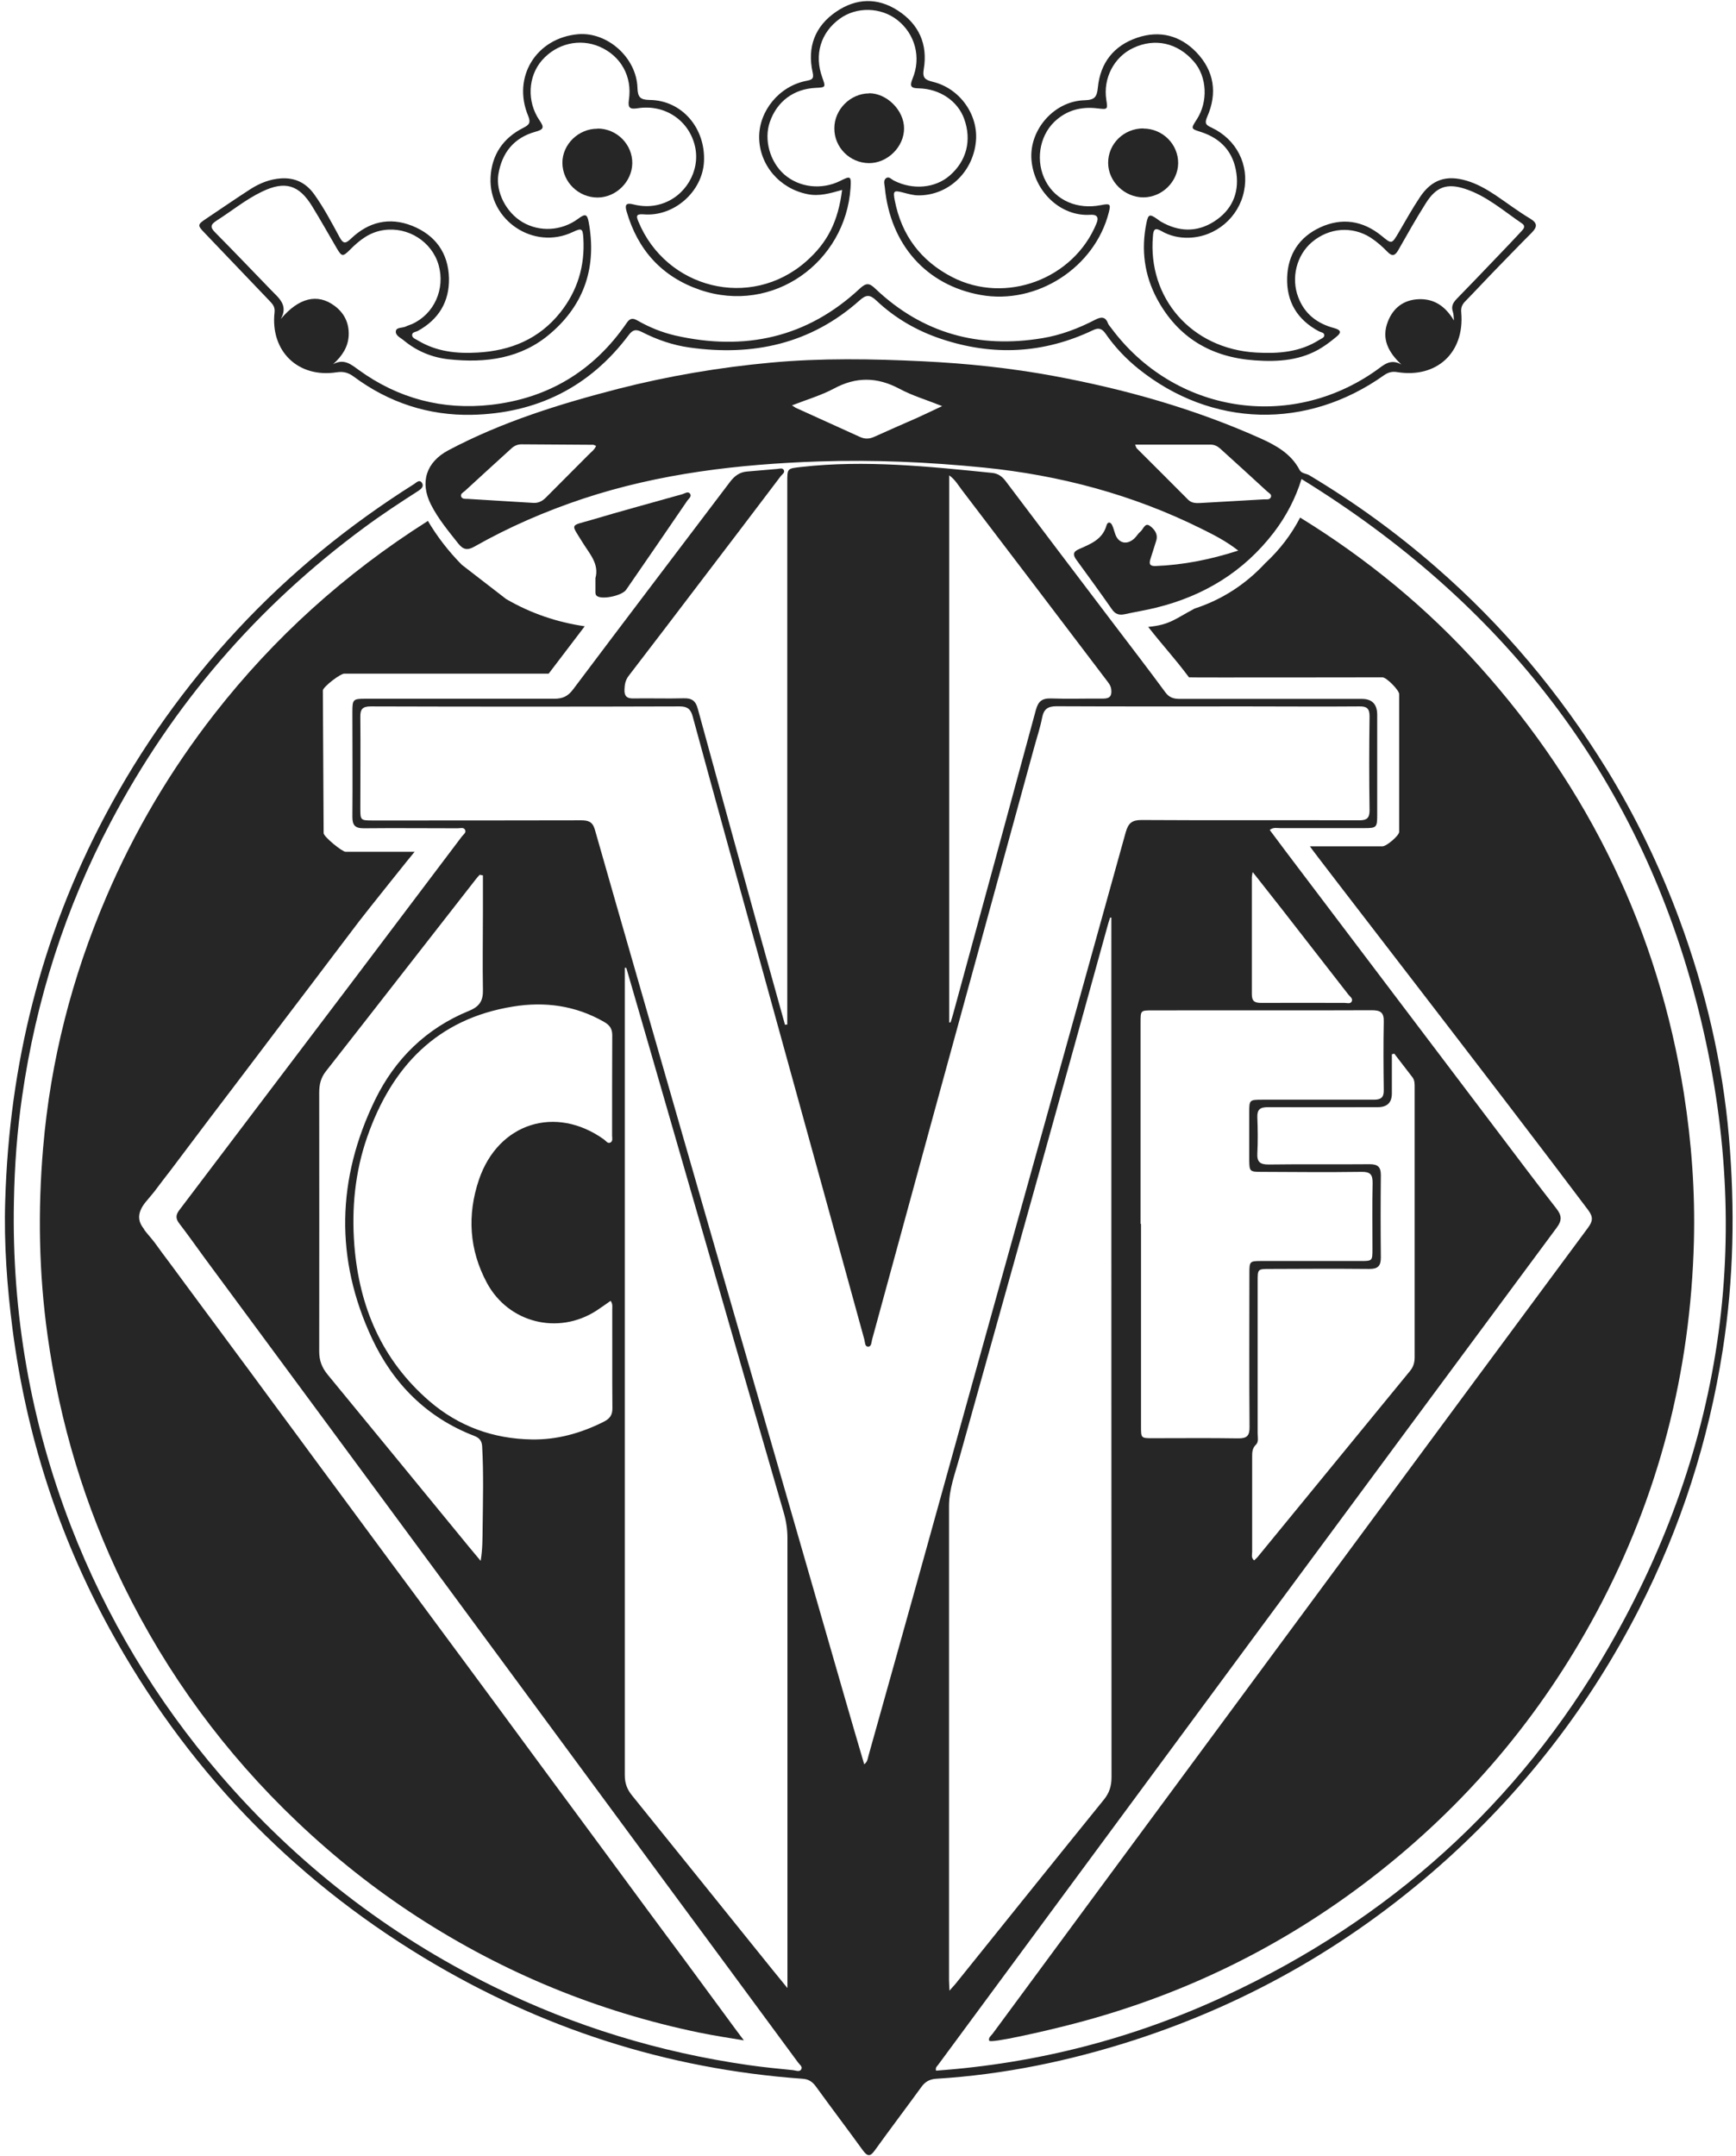
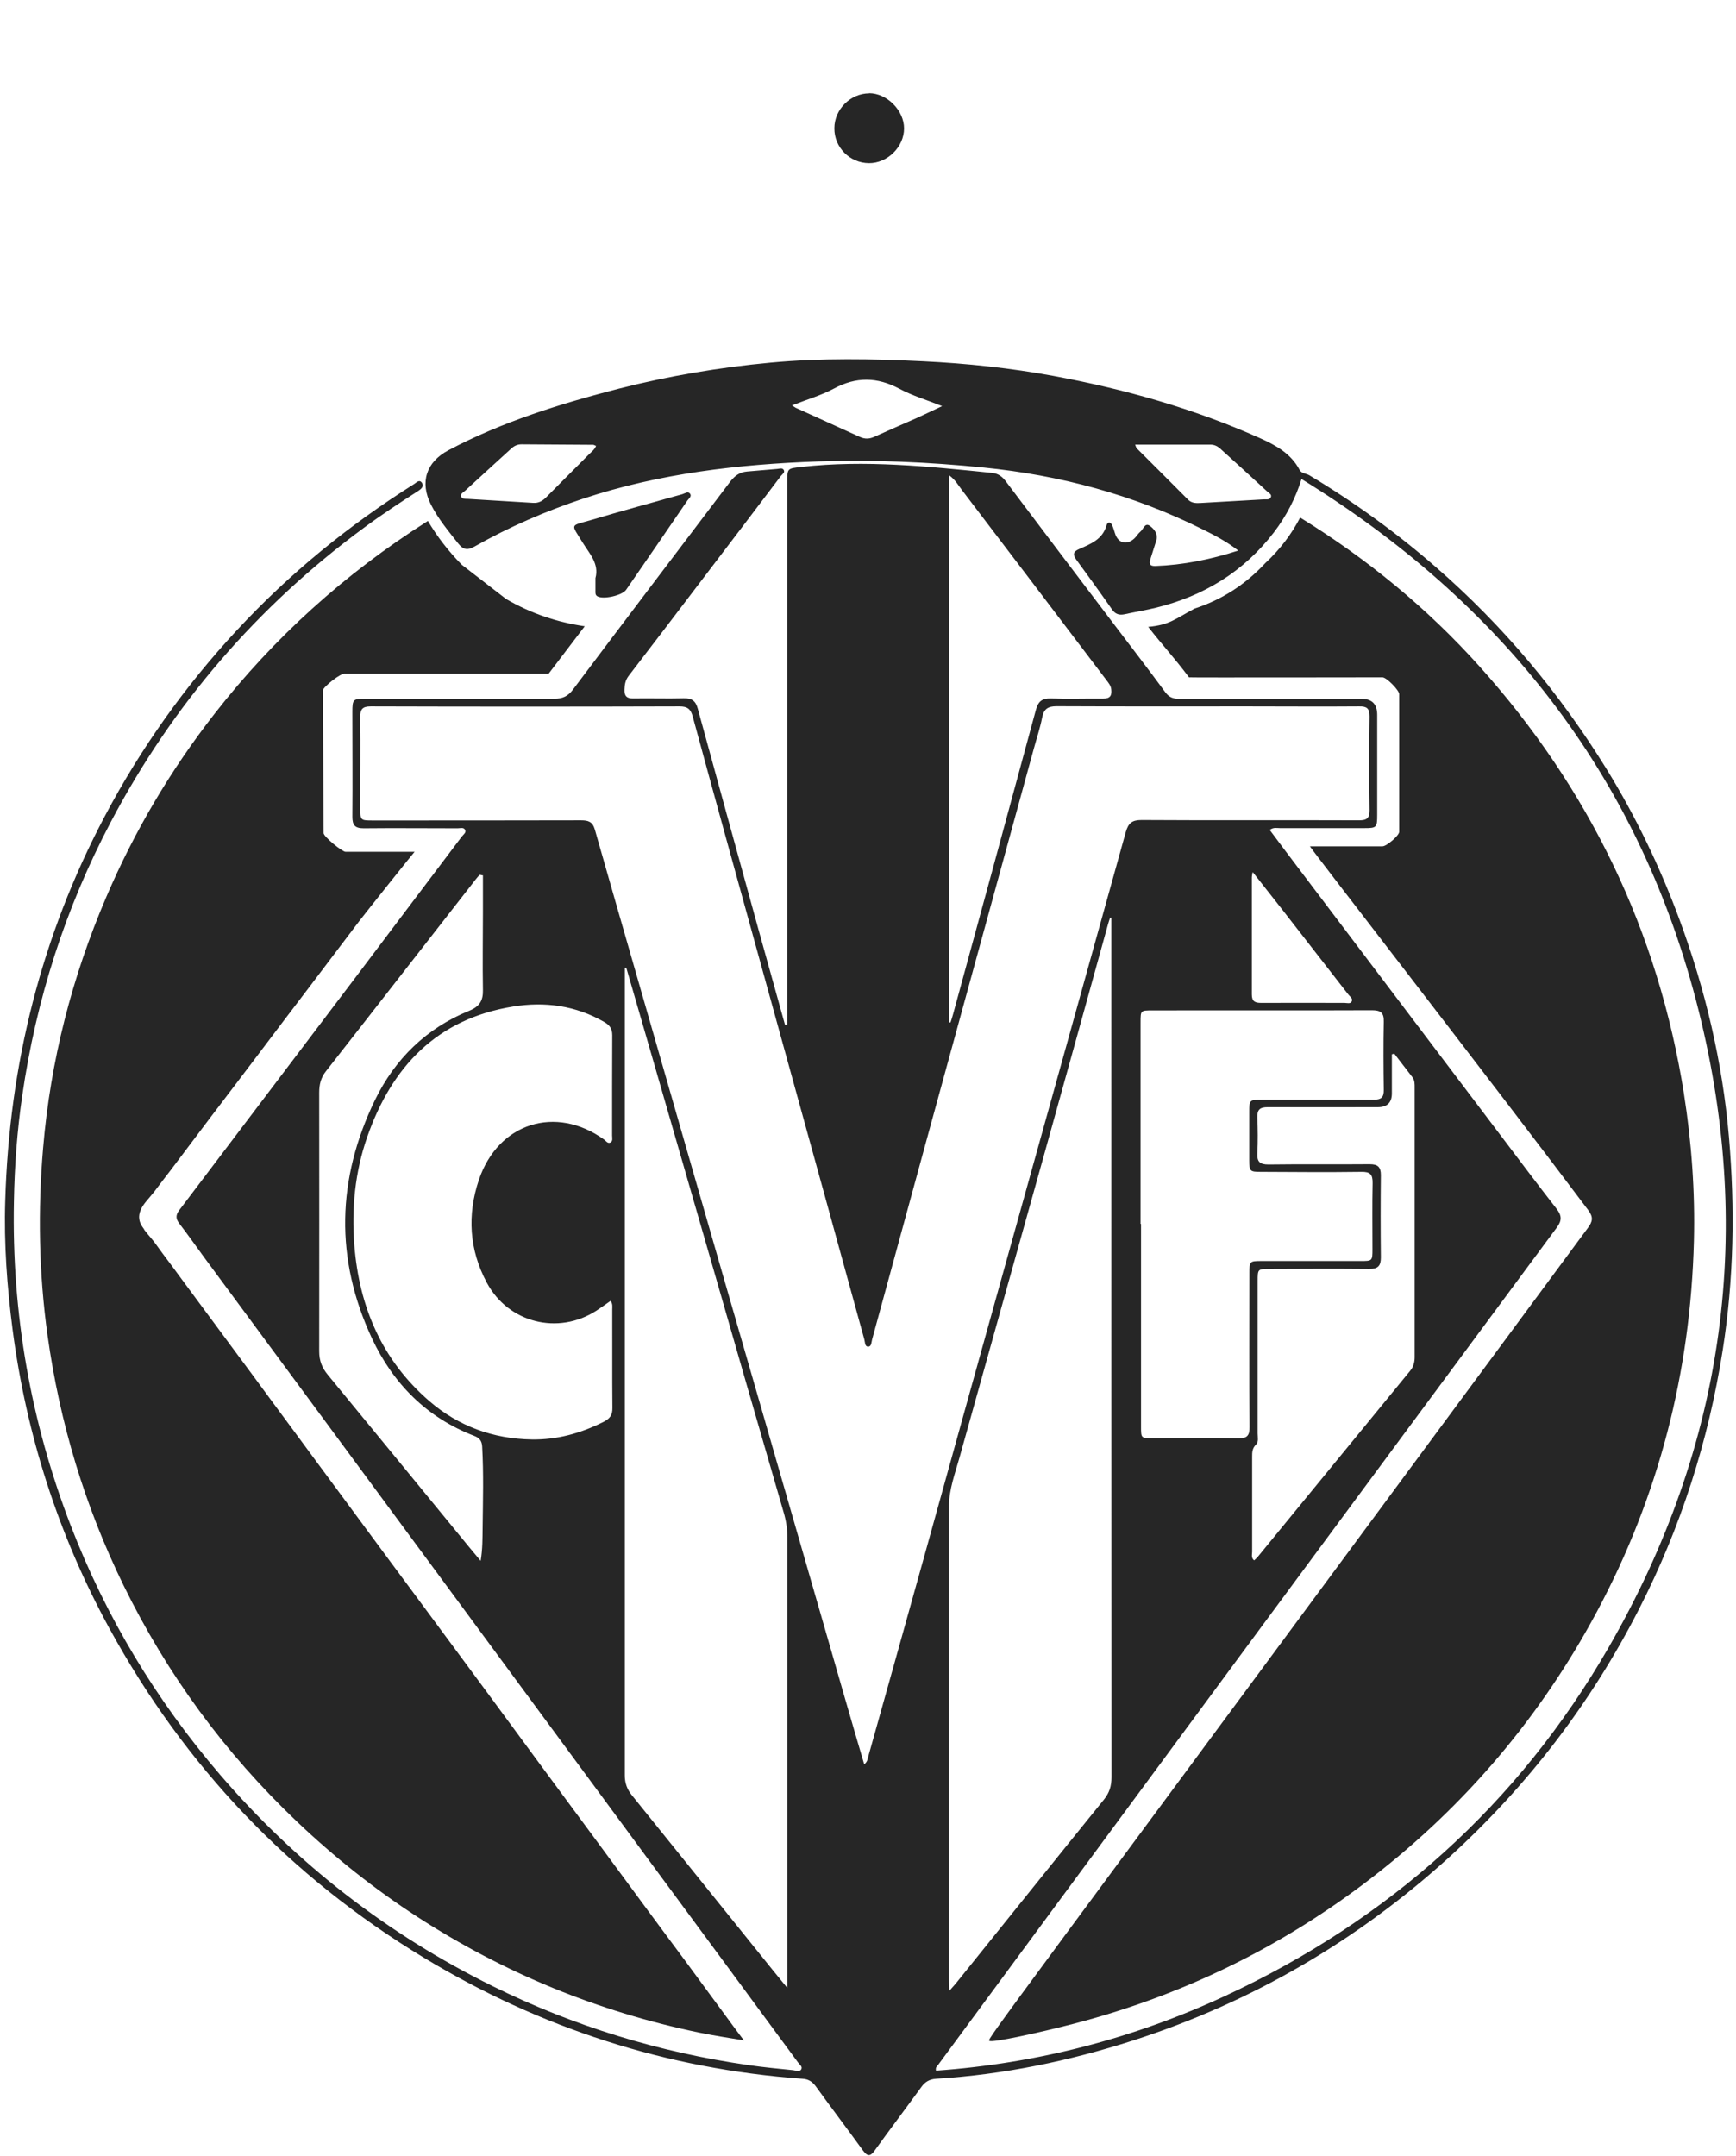
<svg xmlns="http://www.w3.org/2000/svg" width="120" height="149" viewBox="0 0 120 149" fill="none">
  <path d="M54.42 70.817C54.42 69.845 54.42 68.883 54.42 67.911C54.42 56.383 54.42 44.844 54.42 33.315C54.42 32.343 54.421 32.385 55.393 32.269C59.81 31.773 64.205 32.237 68.591 32.681C68.992 32.724 69.267 32.924 69.51 33.241C71.993 36.538 74.487 39.824 76.981 43.111C78.175 44.685 79.39 46.26 80.563 47.855C80.838 48.225 81.155 48.299 81.577 48.299C85.762 48.299 89.957 48.299 94.141 48.299C94.839 48.299 95.191 48.658 95.198 49.377C95.198 51.691 95.198 53.995 95.198 56.309C95.198 57.186 95.156 57.228 94.3 57.228C92.355 57.228 90.422 57.228 88.477 57.228C88.266 57.228 88.023 57.154 87.769 57.355C88.488 58.316 89.196 59.267 89.915 60.208C94.511 66.273 99.097 72.349 103.694 78.414C104.993 80.126 106.272 81.838 107.593 83.529C107.952 83.994 107.984 84.332 107.614 84.828C100.756 94.074 93.919 103.331 87.072 112.587C82.275 119.075 77.499 125.563 72.701 132.051C70.081 135.602 67.46 139.152 64.84 142.703C64.766 142.798 64.649 142.872 64.702 143.094C71.676 142.597 78.344 140.875 84.673 137.937C96.011 132.675 104.94 124.686 111.185 113.866C119.29 99.823 121.34 84.818 117.24 69.147C113.14 53.456 103.746 41.589 89.967 33.104C89.566 34.404 88.921 35.661 88.055 36.792C85.973 39.507 83.226 41.177 79.929 41.991C79.21 42.17 78.471 42.286 77.752 42.445C77.361 42.529 77.086 42.445 76.854 42.096C76.051 40.944 75.227 39.814 74.402 38.683C74.149 38.334 74.17 38.123 74.593 37.944C75.375 37.595 76.209 37.288 76.484 36.316C76.558 36.041 76.78 36.041 76.896 36.337C76.97 36.506 77.012 36.686 77.076 36.866C77.287 37.542 77.889 37.7 78.418 37.204C78.566 37.066 78.671 36.866 78.83 36.739C79.031 36.58 79.136 36.105 79.464 36.327C79.781 36.549 80.077 36.908 79.918 37.383C79.781 37.796 79.665 38.208 79.527 38.62C79.422 38.947 79.453 39.127 79.865 39.116C81.789 39.042 83.659 38.673 85.593 38.049C84.758 37.394 83.902 36.961 83.046 36.538C78.302 34.182 73.272 32.84 67.999 32.311C64.195 31.931 60.391 31.762 56.576 31.889C51.06 32.079 45.597 32.713 40.324 34.456C37.714 35.323 35.2 36.411 32.811 37.764C32.315 38.049 32.019 37.996 31.67 37.553C30.994 36.697 30.286 35.851 29.789 34.869C29.007 33.326 29.462 31.931 30.994 31.117C34.724 29.141 38.718 27.905 42.776 26.859C46.221 25.982 49.718 25.39 53.248 25.063C56.766 24.735 60.296 24.798 63.814 24.968C66.847 25.115 69.859 25.432 72.838 25.982C77.742 26.891 82.518 28.233 87.082 30.272C88.171 30.758 89.238 31.339 89.83 32.47C89.967 32.734 90.295 32.713 90.517 32.85C93.623 34.71 96.54 36.823 99.266 39.201C103.905 43.237 107.815 47.908 111.048 53.139C113.077 56.435 114.746 59.912 116.088 63.536C117.885 68.397 119.068 73.416 119.512 78.573C119.935 83.497 119.85 88.421 119.079 93.314C118.096 99.58 116.184 105.55 113.299 111.193C109.97 117.712 105.585 123.418 100.175 128.343C93.803 134.123 86.533 138.36 78.344 141.002C73.916 142.428 69.373 143.369 64.713 143.654C64.258 143.686 63.952 143.855 63.688 144.224C62.62 145.693 61.522 147.141 60.465 148.61C60.148 149.053 59.958 149.022 59.651 148.61C58.573 147.12 57.464 145.662 56.386 144.172C56.143 143.844 55.868 143.675 55.467 143.654C46.073 142.978 37.366 140.156 29.314 135.296C20.015 129.674 12.777 122.066 7.557 112.524C4.027 106.057 1.819 99.157 0.868 91.866C0.488 88.918 0.266 85.959 0.361 82.979C0.636 73.596 2.844 64.709 7.25 56.393C9.734 51.702 12.787 47.411 16.401 43.523C20.036 39.613 24.126 36.285 28.638 33.442C28.796 33.336 28.997 33.114 29.166 33.368C29.325 33.611 29.113 33.791 28.923 33.918C27.655 34.731 26.397 35.555 25.182 36.454C17.785 41.906 11.931 48.69 7.652 56.816C4.513 62.765 2.495 69.084 1.534 75.741C1.185 78.15 1.005 80.57 0.963 83.011C0.805 90.756 2.115 98.248 4.904 105.465C7.345 111.774 10.79 117.49 15.197 122.626C20.501 128.797 26.799 133.679 34.09 137.271C39.68 140.029 45.576 141.826 51.758 142.713C52.783 142.861 53.808 142.956 54.833 143.062C55.023 143.083 55.287 143.21 55.393 142.988C55.488 142.809 55.255 142.661 55.16 142.523C52.054 138.307 48.947 134.091 45.83 129.875C40.684 122.901 35.548 115.927 30.402 108.952C24.981 101.598 19.55 94.254 14.119 86.9C13.548 86.118 12.988 85.325 12.396 84.554C12.143 84.226 12.132 83.972 12.396 83.624C16.433 78.298 20.469 72.972 24.506 67.636C26.979 64.361 29.451 61.085 31.924 57.809C32.029 57.672 32.251 57.534 32.146 57.344C32.051 57.154 31.808 57.239 31.639 57.239C29.472 57.239 27.306 57.217 25.14 57.239C24.538 57.239 24.358 57.027 24.358 56.446C24.379 54.037 24.358 51.617 24.358 49.208C24.358 48.331 24.4 48.288 25.256 48.288C29.61 48.288 33.963 48.288 38.317 48.288C38.887 48.288 39.257 48.119 39.606 47.654C43.209 42.857 46.844 38.081 50.468 33.294C50.775 32.893 51.124 32.628 51.631 32.586C52.328 32.533 53.026 32.459 53.723 32.407C53.882 32.396 54.082 32.311 54.178 32.48C54.273 32.66 54.072 32.776 53.977 32.893C52.096 35.376 50.215 37.859 48.324 40.332C46.696 42.466 45.08 44.601 43.442 46.724C43.23 47.01 43.178 47.306 43.167 47.644C43.146 48.098 43.325 48.278 43.78 48.267C44.932 48.246 46.094 48.288 47.246 48.257C47.816 48.236 48.091 48.426 48.239 48.996C49.634 54.111 51.05 59.215 52.455 64.329C53.057 66.495 53.66 68.661 54.262 70.817C54.304 70.817 54.347 70.806 54.389 70.796L54.42 70.817ZM59.736 121.928C59.979 121.738 59.979 121.516 60.032 121.337C61.321 116.73 62.62 112.122 63.899 107.515C65.822 100.605 67.735 93.683 69.668 86.773C72.384 77.02 75.11 67.266 77.815 57.513C77.995 56.879 78.249 56.668 78.904 56.668C83.912 56.7 88.932 56.668 93.94 56.689C94.458 56.689 94.67 56.562 94.67 56.002C94.638 53.836 94.638 51.67 94.67 49.504C94.67 48.944 94.469 48.806 93.951 48.817C91.394 48.838 88.837 48.817 86.279 48.817C81.862 48.817 77.446 48.827 73.039 48.806C72.416 48.806 72.152 49.007 72.035 49.599C71.898 50.307 71.665 50.993 71.475 51.691C69.077 60.44 66.678 69.19 64.279 77.939C62.948 82.81 61.617 87.692 60.285 92.563C60.232 92.743 60.253 93.06 60.01 93.06C59.767 93.06 59.799 92.743 59.746 92.563C58.837 89.266 57.929 85.959 57.02 82.662C55.456 76.998 53.892 71.335 52.328 65.671C50.838 60.282 49.349 54.903 47.88 49.504C47.742 48.996 47.51 48.817 46.982 48.817C39.859 48.838 32.748 48.838 25.626 48.817C25.034 48.817 24.897 49.028 24.907 49.567C24.929 51.649 24.907 53.73 24.907 55.823C24.907 56.7 24.907 56.7 25.806 56.7C30.592 56.7 35.379 56.7 40.166 56.689C40.652 56.689 40.958 56.774 41.117 57.323C43.135 64.403 45.185 71.472 47.214 78.552C48.979 84.691 50.754 90.841 52.529 96.98C54.495 103.796 56.46 110.611 58.425 117.427C58.859 118.928 59.292 120.417 59.746 121.95L59.736 121.928ZM76.833 63.41C76.833 63.41 76.769 63.41 76.738 63.41C76.685 63.568 76.632 63.716 76.59 63.874C75.1 69.263 73.61 74.642 72.109 80.031C70.186 86.921 68.252 93.81 66.329 100.71C66.023 101.82 65.6 102.898 65.6 104.081C65.6 114.997 65.6 125.902 65.6 136.817C65.6 137.028 65.621 137.24 65.632 137.567C65.822 137.345 65.938 137.229 66.044 137.102C69.457 132.865 72.86 128.617 76.294 124.38C76.685 123.904 76.833 123.429 76.833 122.806C76.822 103.268 76.822 83.74 76.822 64.202V63.399L76.833 63.41ZM43.294 66.886C43.294 66.886 43.23 66.886 43.188 66.875V67.362C43.188 85.801 43.188 104.24 43.188 122.679C43.188 123.228 43.347 123.661 43.695 124.084C46.612 127.687 49.517 131.312 52.434 134.926C53.057 135.697 53.681 136.479 54.431 137.388C54.431 137.018 54.431 136.838 54.431 136.648C54.431 126.525 54.431 116.391 54.431 106.268C54.431 105.666 54.336 105.074 54.167 104.504C53.3 101.513 52.434 98.523 51.568 95.533C49.983 90.027 48.398 84.511 46.802 79.006C45.639 74.97 44.467 70.922 43.294 66.886ZM42.216 89.89C41.867 90.133 41.55 90.365 41.223 90.577C38.581 92.278 35.147 91.422 33.657 88.654C32.431 86.371 32.283 83.962 33.107 81.521C34.439 77.601 38.412 76.343 41.761 78.752C41.888 78.848 42.005 79.038 42.174 78.964C42.385 78.879 42.311 78.636 42.311 78.467C42.311 76.153 42.311 73.85 42.322 71.535C42.322 71.07 42.121 70.827 41.751 70.616C39.785 69.485 37.651 69.2 35.464 69.559C30.201 70.405 27.074 73.723 25.383 78.573C24.538 80.993 24.295 83.508 24.495 86.065C24.834 90.313 26.397 93.979 29.663 96.811C31.691 98.565 34.09 99.432 36.753 99.474C38.486 99.506 40.134 99.051 41.698 98.269C42.153 98.047 42.343 97.794 42.332 97.287C42.311 95.015 42.332 92.754 42.322 90.482C42.322 90.302 42.364 90.112 42.205 89.89H42.216ZM78.872 84.585C78.872 89.245 78.872 93.905 78.872 98.576C78.872 99.389 78.872 99.389 79.696 99.389C81.651 99.389 83.617 99.368 85.572 99.4C86.195 99.411 86.385 99.22 86.374 98.597C86.343 95.046 86.364 91.496 86.364 87.956C86.364 87.174 86.396 87.143 87.157 87.143C89.45 87.143 91.732 87.143 94.025 87.143C94.86 87.143 94.87 87.143 94.87 86.329C94.87 84.807 94.849 83.275 94.881 81.754C94.891 81.151 94.701 80.972 94.109 80.982C91.795 81.014 89.492 80.993 87.178 80.982C86.396 80.982 86.364 80.95 86.353 80.19C86.353 79.08 86.353 77.96 86.353 76.85C86.353 76.016 86.375 75.995 87.231 75.995C89.809 75.995 92.387 75.995 94.965 75.995C95.472 75.995 95.663 75.836 95.652 75.318C95.631 73.754 95.621 72.18 95.652 70.616C95.673 69.972 95.43 69.813 94.828 69.813C89.777 69.834 84.716 69.813 79.665 69.824C78.84 69.824 78.841 69.824 78.841 70.648C78.841 75.287 78.841 79.925 78.841 84.575L78.872 84.585ZM96.381 72.814C96.329 72.825 96.265 72.846 96.212 72.856C96.212 73.754 96.212 74.653 96.212 75.561C96.212 76.195 95.888 76.512 95.24 76.512C92.704 76.512 90.168 76.523 87.632 76.512C87.104 76.512 86.892 76.671 86.913 77.22C86.945 78.045 86.956 78.869 86.913 79.693C86.882 80.285 87.083 80.475 87.685 80.475C90.02 80.443 92.345 80.475 94.68 80.454C95.24 80.454 95.451 80.644 95.451 81.204C95.43 83.106 95.43 84.998 95.451 86.9C95.451 87.481 95.251 87.692 94.659 87.692C92.366 87.671 90.084 87.681 87.791 87.692C86.935 87.692 86.935 87.692 86.935 88.548C86.935 92.056 86.935 95.564 86.935 99.062C86.935 99.326 87.019 99.632 86.818 99.833C86.554 100.087 86.554 100.372 86.554 100.679C86.554 102.866 86.554 105.053 86.554 107.241C86.554 107.431 86.47 107.653 86.692 107.832C86.766 107.758 86.85 107.695 86.913 107.621C90.432 103.331 93.941 99.041 97.459 94.751C97.702 94.465 97.787 94.148 97.787 93.789C97.787 87.576 97.787 81.373 97.787 75.16C97.787 74.917 97.797 74.663 97.639 74.452C97.227 73.913 96.815 73.374 96.403 72.846L96.381 72.814ZM33.371 60.493C33.298 60.483 33.234 60.461 33.16 60.451C33.065 60.556 32.97 60.652 32.885 60.768C29.43 65.185 25.996 69.612 22.53 74.029C22.171 74.484 22.065 74.959 22.065 75.508C22.065 81.468 22.076 87.428 22.065 93.388C22.065 94.032 22.255 94.518 22.657 95.004C25.637 98.618 28.595 102.243 31.564 105.856C32.114 106.533 32.663 107.198 33.224 107.864C33.361 107.061 33.35 106.321 33.361 105.592C33.382 103.711 33.435 101.841 33.329 99.96C33.308 99.569 33.139 99.368 32.79 99.231C29.493 97.963 27.179 95.617 25.711 92.489C23.143 86.995 23.28 81.458 25.922 76.016C27.306 73.173 29.472 71.06 32.42 69.855C33.171 69.549 33.403 69.137 33.382 68.386C33.35 66.611 33.382 64.836 33.382 63.061C33.382 62.205 33.382 61.338 33.382 60.483L33.371 60.493ZM65.632 70.658C65.632 70.658 65.685 70.658 65.706 70.658C65.769 70.458 65.833 70.267 65.886 70.067C67.798 63.071 69.711 56.066 71.602 49.07C71.761 48.489 72.004 48.257 72.617 48.267C73.832 48.31 75.047 48.267 76.262 48.278C76.759 48.278 76.865 48.045 76.812 47.623C76.78 47.38 76.642 47.211 76.505 47.031C73.177 42.646 69.848 38.261 66.509 33.886C66.245 33.548 66.034 33.146 65.611 32.85V70.658H65.632ZM86.586 60.282C86.554 60.472 86.533 60.546 86.533 60.62C86.533 63.325 86.533 66.019 86.533 68.725C86.533 69.211 86.755 69.306 87.178 69.306C89.101 69.295 91.013 69.306 92.937 69.306C93.106 69.306 93.359 69.401 93.444 69.19C93.528 68.999 93.306 68.862 93.201 68.725C91.669 66.759 90.136 64.783 88.604 62.818C87.96 61.994 87.315 61.18 86.607 60.282H86.586ZM54.738 28.011C54.896 28.116 54.949 28.148 55.002 28.18C56.481 28.856 57.971 29.522 59.45 30.198C59.799 30.357 60.116 30.335 60.454 30.177C61.426 29.733 62.409 29.311 63.392 28.877C63.931 28.634 64.448 28.381 65.125 28.064C64.036 27.63 63.064 27.345 62.177 26.869C60.634 26.045 59.176 26.024 57.633 26.859C56.756 27.324 55.784 27.609 54.727 28.021L54.738 28.011ZM78.46 30.716C78.534 30.885 78.544 30.959 78.587 30.991C79.77 32.174 80.954 33.347 82.127 34.531C82.359 34.763 82.634 34.773 82.93 34.763C84.409 34.678 85.888 34.594 87.368 34.509C87.547 34.499 87.78 34.562 87.854 34.34C87.917 34.161 87.706 34.066 87.59 33.96C86.512 32.967 85.434 31.984 84.346 31.001C84.156 30.832 83.944 30.726 83.68 30.726C81.968 30.726 80.267 30.726 78.46 30.726V30.716ZM41.191 30.811C41.106 30.779 41.054 30.737 41.001 30.737C39.352 30.726 37.704 30.716 36.055 30.705C35.77 30.705 35.538 30.811 35.337 31.001C34.27 31.973 33.202 32.945 32.146 33.918C32.029 34.023 31.818 34.118 31.871 34.298C31.934 34.509 32.177 34.467 32.357 34.478C33.858 34.573 35.358 34.657 36.858 34.752C37.218 34.773 37.482 34.636 37.736 34.383C38.708 33.4 39.691 32.428 40.663 31.445C40.853 31.244 41.106 31.086 41.212 30.79L41.191 30.811Z" fill="black" fill-opacity="0.85" />
-   <path d="M58.224 13.121C57.4 13.354 56.639 13.586 55.815 13.417C53.902 13.037 52.497 11.42 52.475 9.497C52.465 7.658 53.87 5.947 55.741 5.587C56.11 5.513 56.279 5.46 56.174 5.006C55.783 3.252 56.332 1.804 57.812 0.801C59.185 -0.129 60.654 -0.182 62.06 0.727C63.518 1.667 64.141 3.062 63.856 4.763C63.75 5.376 63.93 5.513 64.469 5.651C66.371 6.105 67.681 7.986 67.449 9.867C67.206 11.948 65.525 13.502 63.497 13.502C63.137 13.502 62.768 13.396 62.408 13.301C61.785 13.143 61.721 13.185 61.848 13.84C62.313 16.249 63.645 18.024 65.811 19.145C69.509 21.057 74.222 19.292 75.796 15.436C75.973 15.006 75.825 14.809 75.353 14.844C73.303 14.971 71.454 13.216 71.295 10.998C71.158 8.948 72.88 6.982 74.962 6.929C75.659 6.908 75.828 6.718 75.891 6.031C76.061 4.351 76.98 3.157 78.607 2.607C80.16 2.079 81.576 2.449 82.697 3.611C83.933 4.9 84.165 6.443 83.447 8.07C83.246 8.535 83.362 8.641 83.753 8.821C85.476 9.634 86.363 11.389 85.993 13.206C85.634 15.013 84.049 16.376 82.179 16.429C81.513 16.45 80.858 16.302 80.277 15.964C79.822 15.7 79.727 15.869 79.696 16.323C79.326 20.561 82.327 24.111 86.839 24.364C88.36 24.449 89.85 24.343 91.192 23.488C91.33 23.403 91.541 23.34 91.541 23.171C91.541 22.97 91.308 22.97 91.171 22.896C89.681 22.103 88.92 20.856 88.973 19.176C89.026 17.57 89.819 16.376 91.266 15.71C92.767 15.023 94.204 15.245 95.493 16.291C96.211 16.883 96.201 16.883 96.687 16.059C97.162 15.245 97.627 14.411 98.156 13.618C98.969 12.403 99.984 12.075 101.379 12.487C102.097 12.699 102.742 13.069 103.365 13.481C104.168 14.02 104.94 14.611 105.774 15.108C106.313 15.436 106.25 15.7 105.87 16.091C104.95 17.01 104.052 17.951 103.143 18.88C102.509 19.535 101.896 20.201 101.262 20.846C101.041 21.078 100.977 21.3 101.009 21.617C101.241 24.364 99.318 26.15 96.592 25.717C96.233 25.654 95.968 25.728 95.673 25.928C90.336 29.722 83.764 29.553 78.692 25.485C77.825 24.787 77.054 23.974 76.42 23.054C76.166 22.695 75.934 22.631 75.543 22.822C72.14 24.439 68.643 24.618 65.071 23.424C63.38 22.864 61.869 21.987 60.58 20.772C60.126 20.338 59.862 20.36 59.418 20.761C56.036 23.773 52.042 24.629 47.668 24.016C46.516 23.857 45.417 23.477 44.381 22.948C43.98 22.748 43.758 22.758 43.462 23.149C40.757 26.763 37.08 28.57 32.62 28.665C29.641 28.729 26.883 27.83 24.463 26.034C24.093 25.759 23.755 25.654 23.269 25.728C20.595 26.14 18.672 24.259 18.979 21.575C19.01 21.258 18.894 21.068 18.704 20.867C17.182 19.271 15.661 17.676 14.129 16.08C13.642 15.573 13.643 15.52 14.245 15.118C15.27 14.432 16.295 13.724 17.33 13.058C17.964 12.656 18.651 12.382 19.412 12.329C20.384 12.265 21.134 12.625 21.705 13.407C22.381 14.347 22.92 15.372 23.47 16.387C23.734 16.883 23.903 16.83 24.262 16.492C25.477 15.33 26.914 14.981 28.489 15.605C30.095 16.249 30.993 17.485 31.035 19.229C31.067 20.846 30.328 22.072 28.89 22.864C28.742 22.948 28.468 22.938 28.489 23.181C28.51 23.371 28.742 23.435 28.89 23.53C30.169 24.301 31.564 24.449 33.011 24.364C35.304 24.238 37.27 23.424 38.728 21.596C39.922 20.096 40.44 18.373 40.324 16.46C40.281 15.784 40.218 15.742 39.584 16.038C36.889 17.316 33.772 15.224 33.91 12.265C33.984 10.691 34.787 9.529 36.181 8.831C36.593 8.62 36.699 8.472 36.509 8.007C35.389 5.323 37.069 2.618 39.964 2.364C41.983 2.195 44.001 3.981 44.064 6.073C44.086 6.718 44.254 6.898 44.91 6.908C47.139 6.929 48.788 8.863 48.661 11.188C48.545 13.259 46.579 14.992 44.487 14.812C43.948 14.77 43.98 14.95 44.128 15.309C46.051 19.958 51.873 21.427 55.698 18.088C57.22 16.756 57.939 15.288 58.213 13.1L58.224 13.121ZM100.502 22.145C100.481 21.945 100.491 21.733 100.428 21.543C100.301 21.173 100.438 20.92 100.692 20.656C101.632 19.694 102.552 18.732 103.481 17.76C104.052 17.169 104.623 16.566 105.183 15.964C105.331 15.805 105.468 15.626 105.214 15.446C103.936 14.58 102.763 13.534 101.262 13.047C100.016 12.646 99.276 12.91 98.568 14.03C97.892 15.097 97.279 16.186 96.655 17.285C96.433 17.676 96.233 17.739 95.905 17.401C95.546 17.031 95.165 16.693 94.722 16.408C93.454 15.615 91.879 15.731 90.696 16.725C89.618 17.633 89.227 19.218 89.745 20.55C90.188 21.712 91.065 22.367 92.228 22.674C92.682 22.801 92.756 22.97 92.386 23.266C92.069 23.53 91.742 23.783 91.393 24.005C89.966 24.914 88.36 25.02 86.733 24.903C83.732 24.692 81.428 23.34 79.981 20.656C79.104 19.018 78.871 17.264 79.241 15.436C79.368 14.802 79.463 14.77 79.981 15.129C80.065 15.193 80.15 15.256 80.234 15.309C81.471 16.027 82.728 16.07 83.922 15.309C85.116 14.548 85.666 13.396 85.465 11.97C85.264 10.522 84.419 9.582 83.035 9.127C82.306 8.895 82.305 8.905 82.728 8.25C83.521 7.024 83.436 5.302 82.528 4.256C81.407 2.956 79.833 2.607 78.332 3.315C77.001 3.939 76.24 5.418 76.473 6.898C76.578 7.574 76.568 7.574 75.86 7.489C74.729 7.352 73.725 7.616 72.891 8.409C71.813 9.444 71.57 11.188 72.288 12.53C72.996 13.861 74.486 14.495 76.092 14.178C76.737 14.051 76.79 14.094 76.652 14.654C75.691 18.489 71.665 21.089 67.776 20.381C64.025 19.704 61.542 16.904 61.161 12.942C61.14 12.72 61.045 12.456 61.257 12.308C61.457 12.17 61.626 12.403 61.806 12.487C63.106 13.143 64.638 13.005 65.642 12.139C66.815 11.124 67.184 9.698 66.646 8.208C66.202 6.982 64.966 6.137 63.507 6.105C62.979 6.095 62.863 5.978 63.074 5.45C63.697 3.971 63.254 2.343 62.028 1.382C60.876 0.484 59.206 0.452 58.044 1.297C56.723 2.259 56.269 3.78 56.84 5.355C57.083 6.031 57.083 6.042 56.375 6.073C54.864 6.147 53.712 7.003 53.215 8.43C52.792 9.645 53.215 11.167 54.198 12.044C55.244 12.963 56.787 13.143 58.087 12.498C58.794 12.139 58.847 12.16 58.794 12.984C58.446 18.119 53.448 21.755 48.386 20.032C45.766 19.134 44.085 17.285 43.314 14.611C43.187 14.178 43.251 13.988 43.779 14.125C44.402 14.284 45.047 14.294 45.67 14.104C47.361 13.607 48.418 11.832 48.048 10.142C47.647 8.335 45.977 7.193 44.096 7.479C43.557 7.563 43.388 7.479 43.472 6.898C43.716 5.281 42.913 3.865 41.454 3.231C40.07 2.629 38.474 3.009 37.46 4.171C36.498 5.281 36.403 7.014 37.291 8.314C37.629 8.8 37.597 8.948 37.006 9.106C35.526 9.518 34.692 10.554 34.449 12.054C34.258 13.269 34.987 14.685 36.118 15.351C37.301 16.048 38.823 15.964 39.964 15.118C40.45 14.759 40.588 14.78 40.693 15.351C41.254 18.394 40.429 21.004 38.062 23.033C36.033 24.787 33.582 25.104 31.014 24.829C29.863 24.703 28.816 24.269 27.918 23.53C27.696 23.34 27.295 23.181 27.369 22.853C27.422 22.61 27.834 22.674 28.066 22.558C28.193 22.494 28.341 22.452 28.468 22.399C30.011 21.712 30.792 19.969 30.317 18.31C29.852 16.693 28.204 15.658 26.534 15.9C25.551 16.038 24.843 16.598 24.177 17.274C23.692 17.76 23.617 17.729 23.279 17.158C22.719 16.196 22.17 15.224 21.589 14.273C20.669 12.762 19.697 12.477 18.102 13.248C16.982 13.787 16.02 14.58 14.974 15.245C14.551 15.52 14.509 15.7 14.879 16.07C16.168 17.369 17.436 18.701 18.715 20.021C19.253 20.582 19.951 21.078 19.412 22.04C20.648 20.582 21.937 20.254 23.121 21.131C23.797 21.628 24.135 22.325 24.104 23.16C24.072 23.963 23.66 24.597 23.026 25.168C23.787 24.756 24.273 25.189 24.801 25.569C27.527 27.545 30.602 28.348 33.92 27.978C37.883 27.535 41.042 25.633 43.314 22.325C43.547 21.976 43.747 21.966 44.075 22.156C44.889 22.621 45.755 22.97 46.653 23.181C51.461 24.28 55.783 23.35 59.439 19.937C59.883 19.525 60.105 19.557 60.517 19.958C63.771 23.044 67.649 24.1 72.045 23.371C73.334 23.16 74.549 22.695 75.712 22.093C76.103 21.892 76.409 21.86 76.589 22.346C76.631 22.462 76.726 22.547 76.8 22.653C81.154 28.538 89.142 29.828 95.123 25.601C95.641 25.231 96.106 24.756 96.867 25.189C95.958 24.333 95.472 23.403 95.937 22.219C96.307 21.268 97.036 20.719 98.061 20.677C99.138 20.634 99.899 21.163 100.481 22.114L100.502 22.145Z" fill="black" fill-opacity="0.85" />
  <path d="M41.159 39.951C41.433 38.968 40.746 38.26 40.271 37.489C39.447 36.147 39.383 36.369 40.863 35.935C42.955 35.312 45.069 34.741 47.172 34.15C47.341 34.097 47.552 33.938 47.69 34.107C47.837 34.287 47.626 34.445 47.52 34.583C46.115 36.644 44.699 38.704 43.283 40.754C43.008 41.156 41.698 41.441 41.296 41.209C41.138 41.114 41.159 40.976 41.159 40.828C41.159 40.564 41.159 40.289 41.159 39.962V39.951Z" fill="black" fill-opacity="0.85" />
  <path d="M60.073 6.443C61.309 6.443 62.493 7.627 62.493 8.874C62.493 10.153 61.341 11.284 60.062 11.273C58.741 11.262 57.663 10.184 57.674 8.863C57.674 7.564 58.784 6.454 60.083 6.454L60.073 6.443Z" fill="black" fill-opacity="0.85" />
-   <path d="M79.03 8.884C80.372 8.884 81.45 9.973 81.44 11.283C81.419 12.562 80.33 13.629 79.041 13.64C77.73 13.64 76.6 12.541 76.6 11.251C76.6 9.93 77.688 8.874 79.03 8.874V8.884Z" fill="black" fill-opacity="0.85" />
-   <path d="M41.307 8.884C42.638 8.884 43.727 9.983 43.706 11.294C43.684 12.562 42.575 13.65 41.307 13.65C39.975 13.65 38.887 12.572 38.876 11.262C38.865 9.983 39.986 8.884 41.307 8.895V8.884Z" fill="black" fill-opacity="0.85" />
-   <path d="M116.404 75.593C114.619 64.339 109.853 54.502 102.266 46.048C98.652 42.022 94.489 38.609 89.871 35.767C89.269 36.929 88.466 37.986 87.462 38.916C86.088 40.395 84.461 41.441 82.58 42.054C81.238 42.762 80.868 43.184 79.368 43.322C80.446 44.696 81.143 45.414 82.189 46.809C82.2 46.83 95.567 46.809 95.567 46.809C95.841 46.809 96.718 47.697 96.718 47.971V57.481C96.718 57.746 95.841 58.485 95.567 58.485H90.547C90.484 58.496 103.46 75.202 109.79 83.634C110.149 84.12 110.096 84.406 109.758 84.86C105.256 90.915 70.735 137.652 68.611 140.547C68.505 140.684 68.304 140.822 68.378 141.023C68.452 141.223 72.077 140.41 74.19 139.86C81.756 137.895 88.645 134.535 94.827 129.758C101.325 124.739 106.503 118.621 110.381 111.383C114.661 103.384 116.859 94.825 117.091 85.769C117.176 82.366 116.933 78.974 116.404 75.603V75.593Z" fill="black" fill-opacity="0.85" />
+   <path d="M116.404 75.593C114.619 64.339 109.853 54.502 102.266 46.048C98.652 42.022 94.489 38.609 89.871 35.767C89.269 36.929 88.466 37.986 87.462 38.916C86.088 40.395 84.461 41.441 82.58 42.054C81.238 42.762 80.868 43.184 79.368 43.322C80.446 44.696 81.143 45.414 82.189 46.809C82.2 46.83 95.567 46.809 95.567 46.809C95.841 46.809 96.718 47.697 96.718 47.971V57.481C96.718 57.746 95.841 58.485 95.567 58.485H90.547C90.484 58.496 103.46 75.202 109.79 83.634C110.149 84.12 110.096 84.406 109.758 84.86C68.505 140.684 68.304 140.822 68.378 141.023C68.452 141.223 72.077 140.41 74.19 139.86C81.756 137.895 88.645 134.535 94.827 129.758C101.325 124.739 106.503 118.621 110.381 111.383C114.661 103.384 116.859 94.825 117.091 85.769C117.176 82.366 116.933 78.974 116.404 75.603V75.593Z" fill="black" fill-opacity="0.85" />
  <path d="M9.965 84.954C9.923 84.891 9.881 84.838 9.839 84.775C9.733 84.616 9.648 84.437 9.627 84.247C9.564 83.824 9.796 83.401 10.071 83.063C10.346 82.725 10.631 82.418 10.885 82.059C11.17 81.668 11.487 81.277 11.783 80.886L13.009 79.259L14.467 77.325L16.105 75.17L17.859 72.856L19.666 70.467L21.473 68.09L23.216 65.786L24.843 63.641C25.329 63.007 28.637 58.865 28.658 58.865H23.892C23.649 58.865 22.371 57.819 22.371 57.576L22.318 47.717C22.318 47.474 23.607 46.47 23.85 46.555H37.925L40.419 43.279C38.517 43.004 36.699 42.392 34.988 41.398C33.963 40.606 32.938 39.813 31.923 39.031C31.004 38.101 30.222 37.087 29.577 35.998C29.556 36.009 29.535 36.02 29.514 36.041C23.85 39.633 18.936 44.061 14.816 49.344C11.783 53.233 9.289 57.449 7.345 61.993C4.967 67.54 3.488 73.32 2.981 79.322C2.611 83.644 2.685 87.966 3.287 92.288C4.133 98.332 5.865 104.091 8.539 109.554C11.55 115.704 15.545 121.146 20.522 125.88C23.1 128.331 25.879 130.54 28.859 132.473C34.85 136.351 41.338 139.014 48.323 140.462C49.348 140.673 50.383 140.832 51.419 141.001L51.324 140.874L51.038 140.494L50.584 139.881L49.971 139.046L49.2 138L48.291 136.764L47.256 135.358L46.093 133.794L44.825 132.082L43.462 130.233L42.014 128.268L40.493 126.207L38.908 124.062L37.27 121.843L35.59 119.561L33.878 117.236L32.145 114.89L30.401 112.534L28.658 110.177L26.925 107.842L25.224 105.539L23.554 103.277L21.927 101.079L20.363 98.956L18.863 96.927L17.447 95.004L16.115 93.207L14.889 91.548L13.769 90.037L12.776 88.695L11.92 87.533L11.202 86.571C10.98 86.275 10.768 85.958 10.536 85.673C10.346 85.441 10.145 85.219 9.965 84.976V84.954Z" fill="black" fill-opacity="0.85" />
</svg>